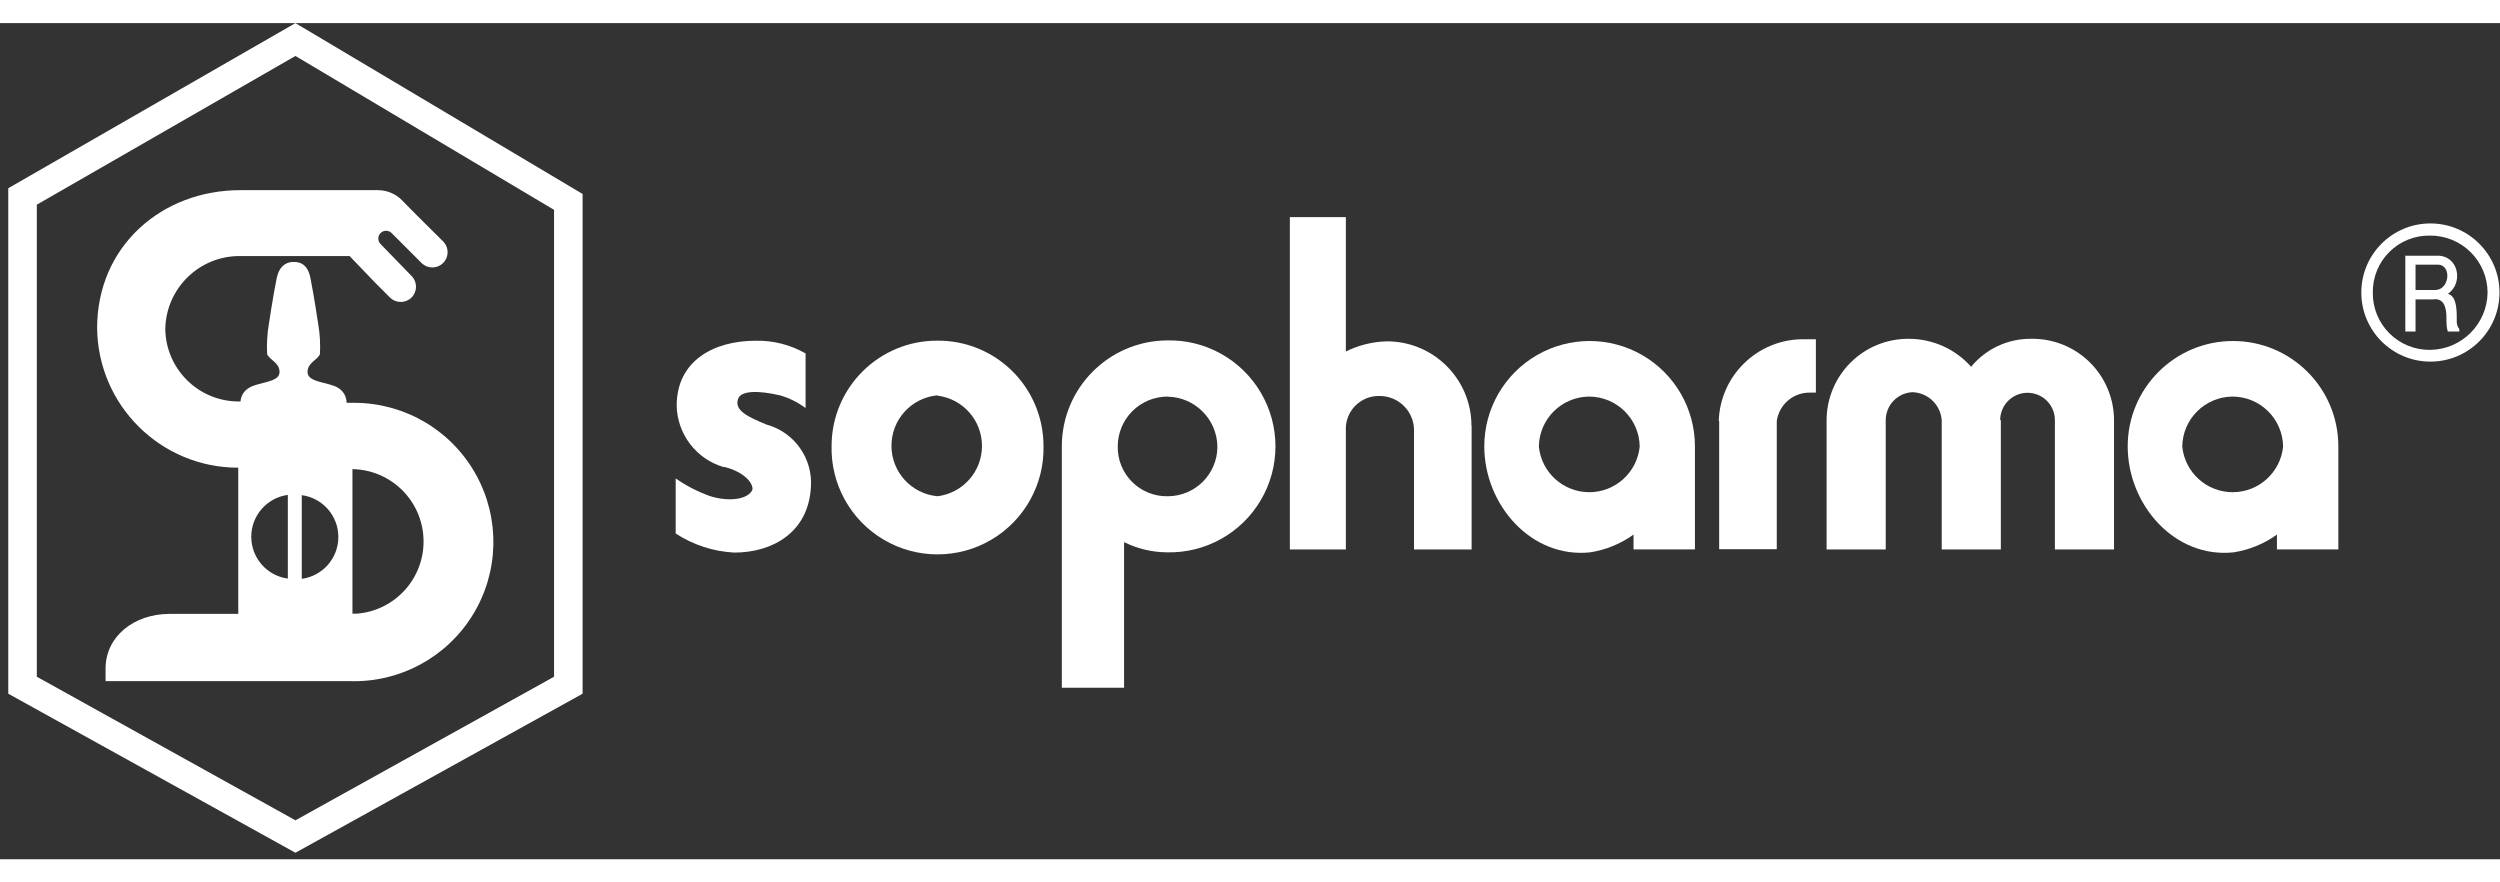
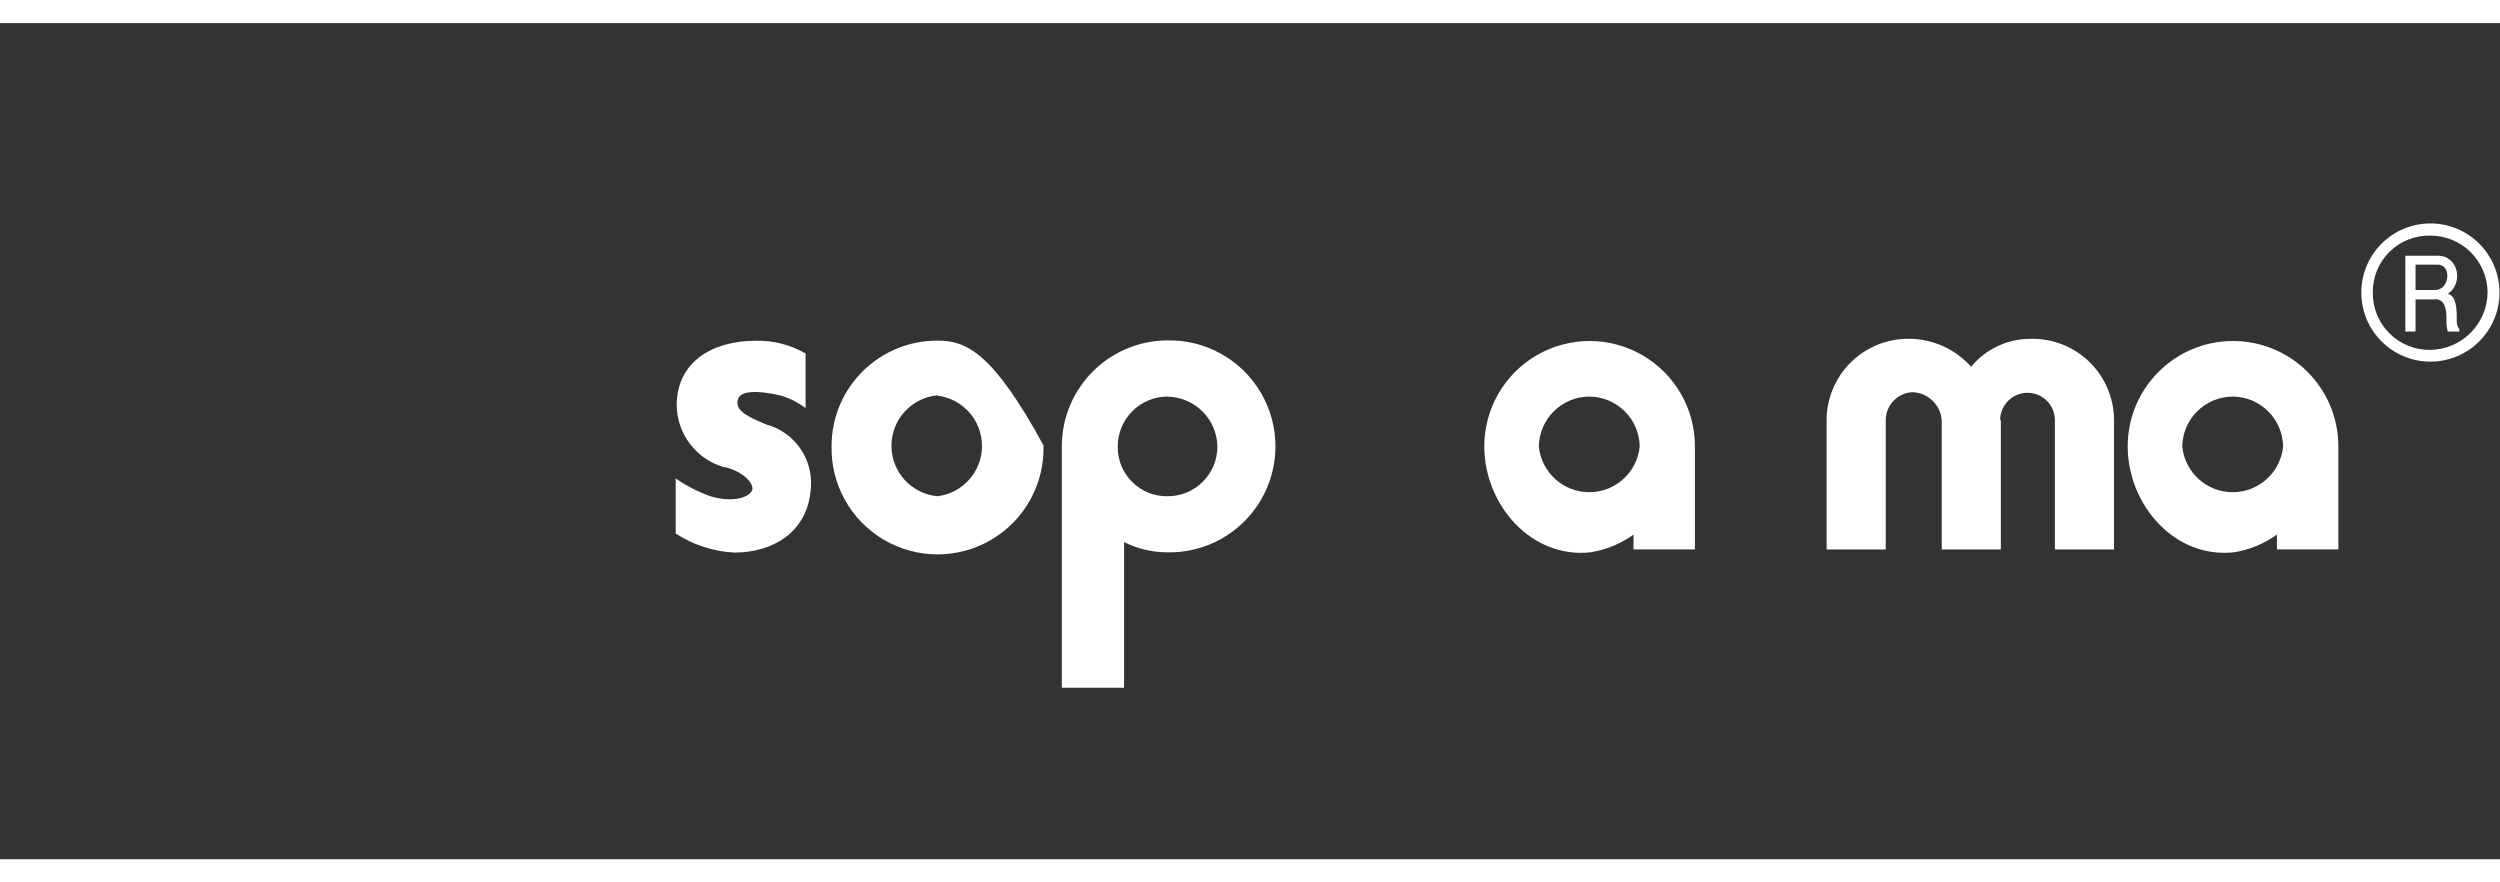
<svg xmlns="http://www.w3.org/2000/svg" width="136px" height="48px" viewBox="0 0 296 99" version="1.1">
  <rect x="0" y="0" width="296" height="99" fill="#333333" stroke="none" />
  <title>Group</title>
  <desc>Created with Sketch.</desc>
  <defs />
  <g id="Page-1" stroke="none" stroke-width="1" fill="none" fill-rule="evenodd">
    <g id="Group" fill="#ffffff">
      <path d="M295.94,31.9 C295.94,36.418 292.278,40.08 287.76,40.08 C283.242,40.08 279.58,36.418 279.58,31.9 C279.58,27.382 283.242,23.72 287.76,23.72 C292.278,23.72 295.94,27.382 295.94,31.9 L295.94,31.9 L295.94,31.9 Z M280.94,31.9 C280.916,33.705 281.62,35.443 282.895,36.721 C284.169,37.999 285.905,38.709 287.71,38.69 C291.451,38.658 294.481,35.641 294.53,31.9 C294.522,30.101 293.798,28.379 292.519,27.115 C291.239,25.85 289.509,25.147 287.71,25.16 C285.91,25.127 284.173,25.826 282.898,27.096 C281.622,28.366 280.915,30.1 280.94,31.9 L280.94,31.9 L280.94,31.9 Z M284.7,27.54 L288.62,27.54 C291.1,27.54 291.71,30.79 289.82,32.06 C290.97,32.29 290.88,34.43 290.88,35.22 C290.847,35.58 290.955,35.938 291.18,36.22 L291.18,36.52 L289.82,36.52 C289.47,35.46 289.89,34.36 289.37,33.31 C289.152,32.861 288.66,32.615 288.17,32.71 L286,32.71 L286,36.52 L284.79,36.52 L284.79,27.59 L284.7,27.54 Z M285.91,31.6 L288.32,31.6 C290.05,31.6 290.32,28.6 288.63,28.6 L286,28.6 L286,31.6 L285.91,31.6 Z" id="Shape" />
-       <path d="M34.98,5.68434189e-14 L68.98,20.23 L68.98,79.4 L34.98,98.23 L0.98,79.4 L0.98,19.55 L34.98,5.68434189e-14 Z M34.98,3.89 L65.6,22.11 L65.6,77.39 L34.98,94.39 L4.36,77.39 L4.36,21.5 L34.98,3.89 Z M48.73,29.94 C49.43,30.646 49.43,31.784 48.73,32.49 C48.021,33.192 46.879,33.192 46.17,32.49 L44.52,30.84 L41.39,27.58 L28.4,27.58 C23.588,27.557 19.652,31.408 19.57,36.22 C19.636,41.009 23.56,44.844 28.35,44.8 L28.48,44.8 C28.522,44.129 28.897,43.525 29.48,43.19 C30.57,42.49 32.98,42.58 33.09,41.41 C33.2,40.24 31.86,39.85 31.63,39.19 C31.564,38.01 31.632,36.825 31.83,35.66 C31.83,35.66 32.31,32.41 32.76,30.21 C33.13,28.41 34.3,28.27 34.76,28.28 C35.22,28.29 36.39,28.28 36.76,30.21 C37.2,32.41 37.68,35.66 37.68,35.66 C37.879,36.825 37.946,38.01 37.88,39.19 C37.65,39.86 36.31,40.24 36.42,41.41 C36.53,42.58 38.94,42.5 40.04,43.19 C40.659,43.566 41.037,44.236 41.04,44.96 L42.14,44.96 C48.067,45.033 53.498,48.284 56.364,53.473 C59.229,58.661 59.087,64.99 55.991,70.045 C52.896,75.1 47.324,78.103 41.4,77.91 L12.5,77.91 L12.5,76.41 C12.5,72.65 15.83,69.95 20.09,69.95 L28.21,69.95 L28.21,52.64 C19.049,52.646 11.593,45.271 11.5,36.11 C11.5,26.43 19.14,19.76 28.5,19.78 L44.81,19.78 C45.901,19.797 46.938,20.26 47.68,21.06 C49.25,22.68 50.91,24.29 52.54,25.92 C53.176,26.635 53.145,27.722 52.47,28.4 C51.794,29.078 50.708,29.113 49.99,28.48 L46.37,24.86 C46.011,24.498 45.427,24.496 45.065,24.855 C44.703,25.214 44.701,25.798 45.06,26.16 L48.73,29.94 Z M34.08,65.77 C31.6,65.435 29.749,63.318 29.749,60.815 C29.749,58.312 31.6,56.195 34.08,55.86 L34.08,65.77 L34.08,65.77 Z M35.73,55.89 C38.21,56.225 40.061,58.342 40.061,60.845 C40.061,63.348 38.21,65.465 35.73,65.8 L35.73,55.89 Z M41.73,69.94 L41.73,52.81 C46.297,52.89 49.998,56.538 50.145,61.103 C50.292,65.669 46.832,69.547 42.28,69.92 L41.73,69.92 L41.73,69.94 Z" id="Shape" />
-       <path d="M111,37.6 C104.115,37.567 98.504,43.115 98.46,50 C98.331,54.566 100.694,58.842 104.628,61.163 C108.562,63.485 113.448,63.485 117.382,61.163 C121.316,58.842 123.679,54.566 123.55,50 C123.534,46.69 122.202,43.523 119.848,41.196 C117.493,38.87 114.31,37.576 111,37.6 L111,37.6 Z M111,44.07 C107.911,44.353 105.547,46.943 105.547,50.045 C105.547,53.147 107.911,55.737 111,56.02 C114.007,55.65 116.267,53.095 116.267,50.065 C116.267,47.035 114.007,44.48 111,44.11 L111,44.07 Z" id="Combined-Shape" />
+       <path d="M111,37.6 C104.115,37.567 98.504,43.115 98.46,50 C98.331,54.566 100.694,58.842 104.628,61.163 C108.562,63.485 113.448,63.485 117.382,61.163 C121.316,58.842 123.679,54.566 123.55,50 C117.493,38.87 114.31,37.576 111,37.6 L111,37.6 Z M111,44.07 C107.911,44.353 105.547,46.943 105.547,50.045 C105.547,53.147 107.911,55.737 111,56.02 C114.007,55.65 116.267,53.095 116.267,50.065 C116.267,47.035 114.007,44.48 111,44.11 L111,44.07 Z" id="Combined-Shape" />
      <path d="M138.26,44.22 C136.688,44.215 135.179,44.837 134.068,45.948 C132.957,47.059 132.335,48.568 132.34,50.14 C132.318,51.713 132.936,53.228 134.052,54.336 C135.168,55.445 136.687,56.053 138.26,56.02 C141.504,56.02 144.134,53.394 144.14,50.15 C144.098,46.918 141.502,44.3 138.27,44.23 L138.27,44.23 L138.26,44.22 Z M133.09,61.48 L133.09,78.69 L125.72,78.69 L125.72,50.11 C125.725,43.245 131.245,37.658 138.11,37.57 C142.676,37.441 146.952,39.804 149.273,43.738 C151.595,47.672 151.595,52.558 149.273,56.492 C146.952,60.426 142.676,62.789 138.11,62.66 C136.374,62.641 134.665,62.231 133.11,61.46 L133.11,61.46 L133.09,61.48 Z" id="Shape" />
      <path d="M188.14,44.22 C191.423,44.22 194.096,46.858 194.14,50.14 C193.832,53.206 191.252,55.541 188.17,55.541 C185.088,55.541 182.508,53.206 182.2,50.14 C182.243,46.888 184.868,44.263 188.12,44.22 L188.12,44.22 L188.14,44.22 Z M193.41,60.58 L193.41,62.31 L200.68,62.31 L200.68,50.11 C200.68,45.655 198.303,41.538 194.445,39.311 C190.587,37.083 185.833,37.083 181.975,39.311 C178.117,41.538 175.74,45.655 175.74,50.11 C175.74,57.04 181.31,63.41 188.29,62.66 C190.138,62.371 191.892,61.652 193.41,60.56 L193.41,60.56 L193.41,60.58 Z" id="Shape" />
-       <path d="M203.55,47.11 L203.55,62.29 L210.37,62.29 L210.37,47.11 C210.642,45.165 212.317,43.726 214.28,43.75 L215,43.75 L215,37.43 L213.34,37.43 C208.002,37.513 203.67,41.774 203.5,47.11 L203.5,47.11 L203.55,47.11 Z" id="Shape" />
-       <path d="M174.24,47.66 L174.24,62.32 L167.42,62.32 L167.42,48.27 C167.436,47.181 167.014,46.131 166.249,45.357 C165.483,44.582 164.439,44.147 163.35,44.15 C162.258,44.117 161.203,44.545 160.442,45.329 C159.681,46.112 159.285,47.18 159.35,48.27 L159.35,62.32 L152.72,62.32 L152.72,22.97 L159.35,22.97 L159.35,38.88 C160.866,38.129 162.529,37.72 164.22,37.68 C169.743,37.68 174.22,42.157 174.22,47.68 L174.22,47.68 L174.24,47.66 Z" id="Shape" />
      <path d="M85.77,52.55 C88.18,53.15 89.23,54.55 89.08,55.26 C88.63,56.31 86.52,56.76 84.08,56.01 C82.633,55.493 81.261,54.787 80,53.91 L80,60.43 C82.07,61.782 84.461,62.562 86.93,62.69 C91.5,62.69 95.71,60.28 96.01,54.96 C96.258,51.541 94.049,48.426 90.74,47.53 C88.58,46.63 86.93,45.87 87.38,44.53 C87.68,43.48 89.79,43.48 92.38,44.08 C93.462,44.397 94.478,44.905 95.38,45.58 L95.38,39.11 C93.581,38.079 91.533,37.56 89.46,37.61 C84.46,37.61 80.12,40.02 80.12,45.29 C80.186,48.673 82.442,51.622 85.69,52.57 L85.69,52.57 L85.77,52.55 Z" id="Shape" />
      <path d="M236.82,47.01 C236.82,45.221 238.271,43.77 240.06,43.77 C241.849,43.77 243.3,45.221 243.3,47.01 L243.3,62.32 L250.3,62.32 L250.3,47.01 C250.295,44.421 249.25,41.942 247.4,40.131 C245.549,38.32 243.049,37.329 240.46,37.38 C237.722,37.359 235.12,38.575 233.38,40.69 C231.497,38.573 228.794,37.367 225.96,37.38 C223.397,37.369 220.935,38.379 219.118,40.185 C217.3,41.992 216.275,44.447 216.27,47.01 L216.27,62.32 L223.27,62.32 L223.27,47.01 C223.273,45.241 224.663,43.785 226.43,43.7 C228.262,43.756 229.758,45.183 229.9,47.01 L229.9,62.32 L236.9,62.32 L236.9,47.01 L236.82,47.01 Z" id="Shape" />
      <path d="M264.32,44.22 C267.603,44.22 270.276,46.858 270.32,50.14 C270.012,53.206 267.432,55.541 264.35,55.541 C261.268,55.541 258.688,53.206 258.38,50.14 C258.423,46.888 261.048,44.263 264.3,44.22 L264.3,44.22 L264.32,44.22 Z M269.59,60.58 L269.59,62.31 L276.86,62.31 L276.86,50.11 C276.86,43.223 271.277,37.64 264.39,37.64 C257.503,37.64 251.92,43.223 251.92,50.11 C251.92,57.04 257.49,63.41 264.47,62.66 C266.318,62.371 268.072,61.652 269.59,60.56 L269.59,60.56 L269.59,60.58 Z" id="Shape" />
    </g>
  </g>
</svg>